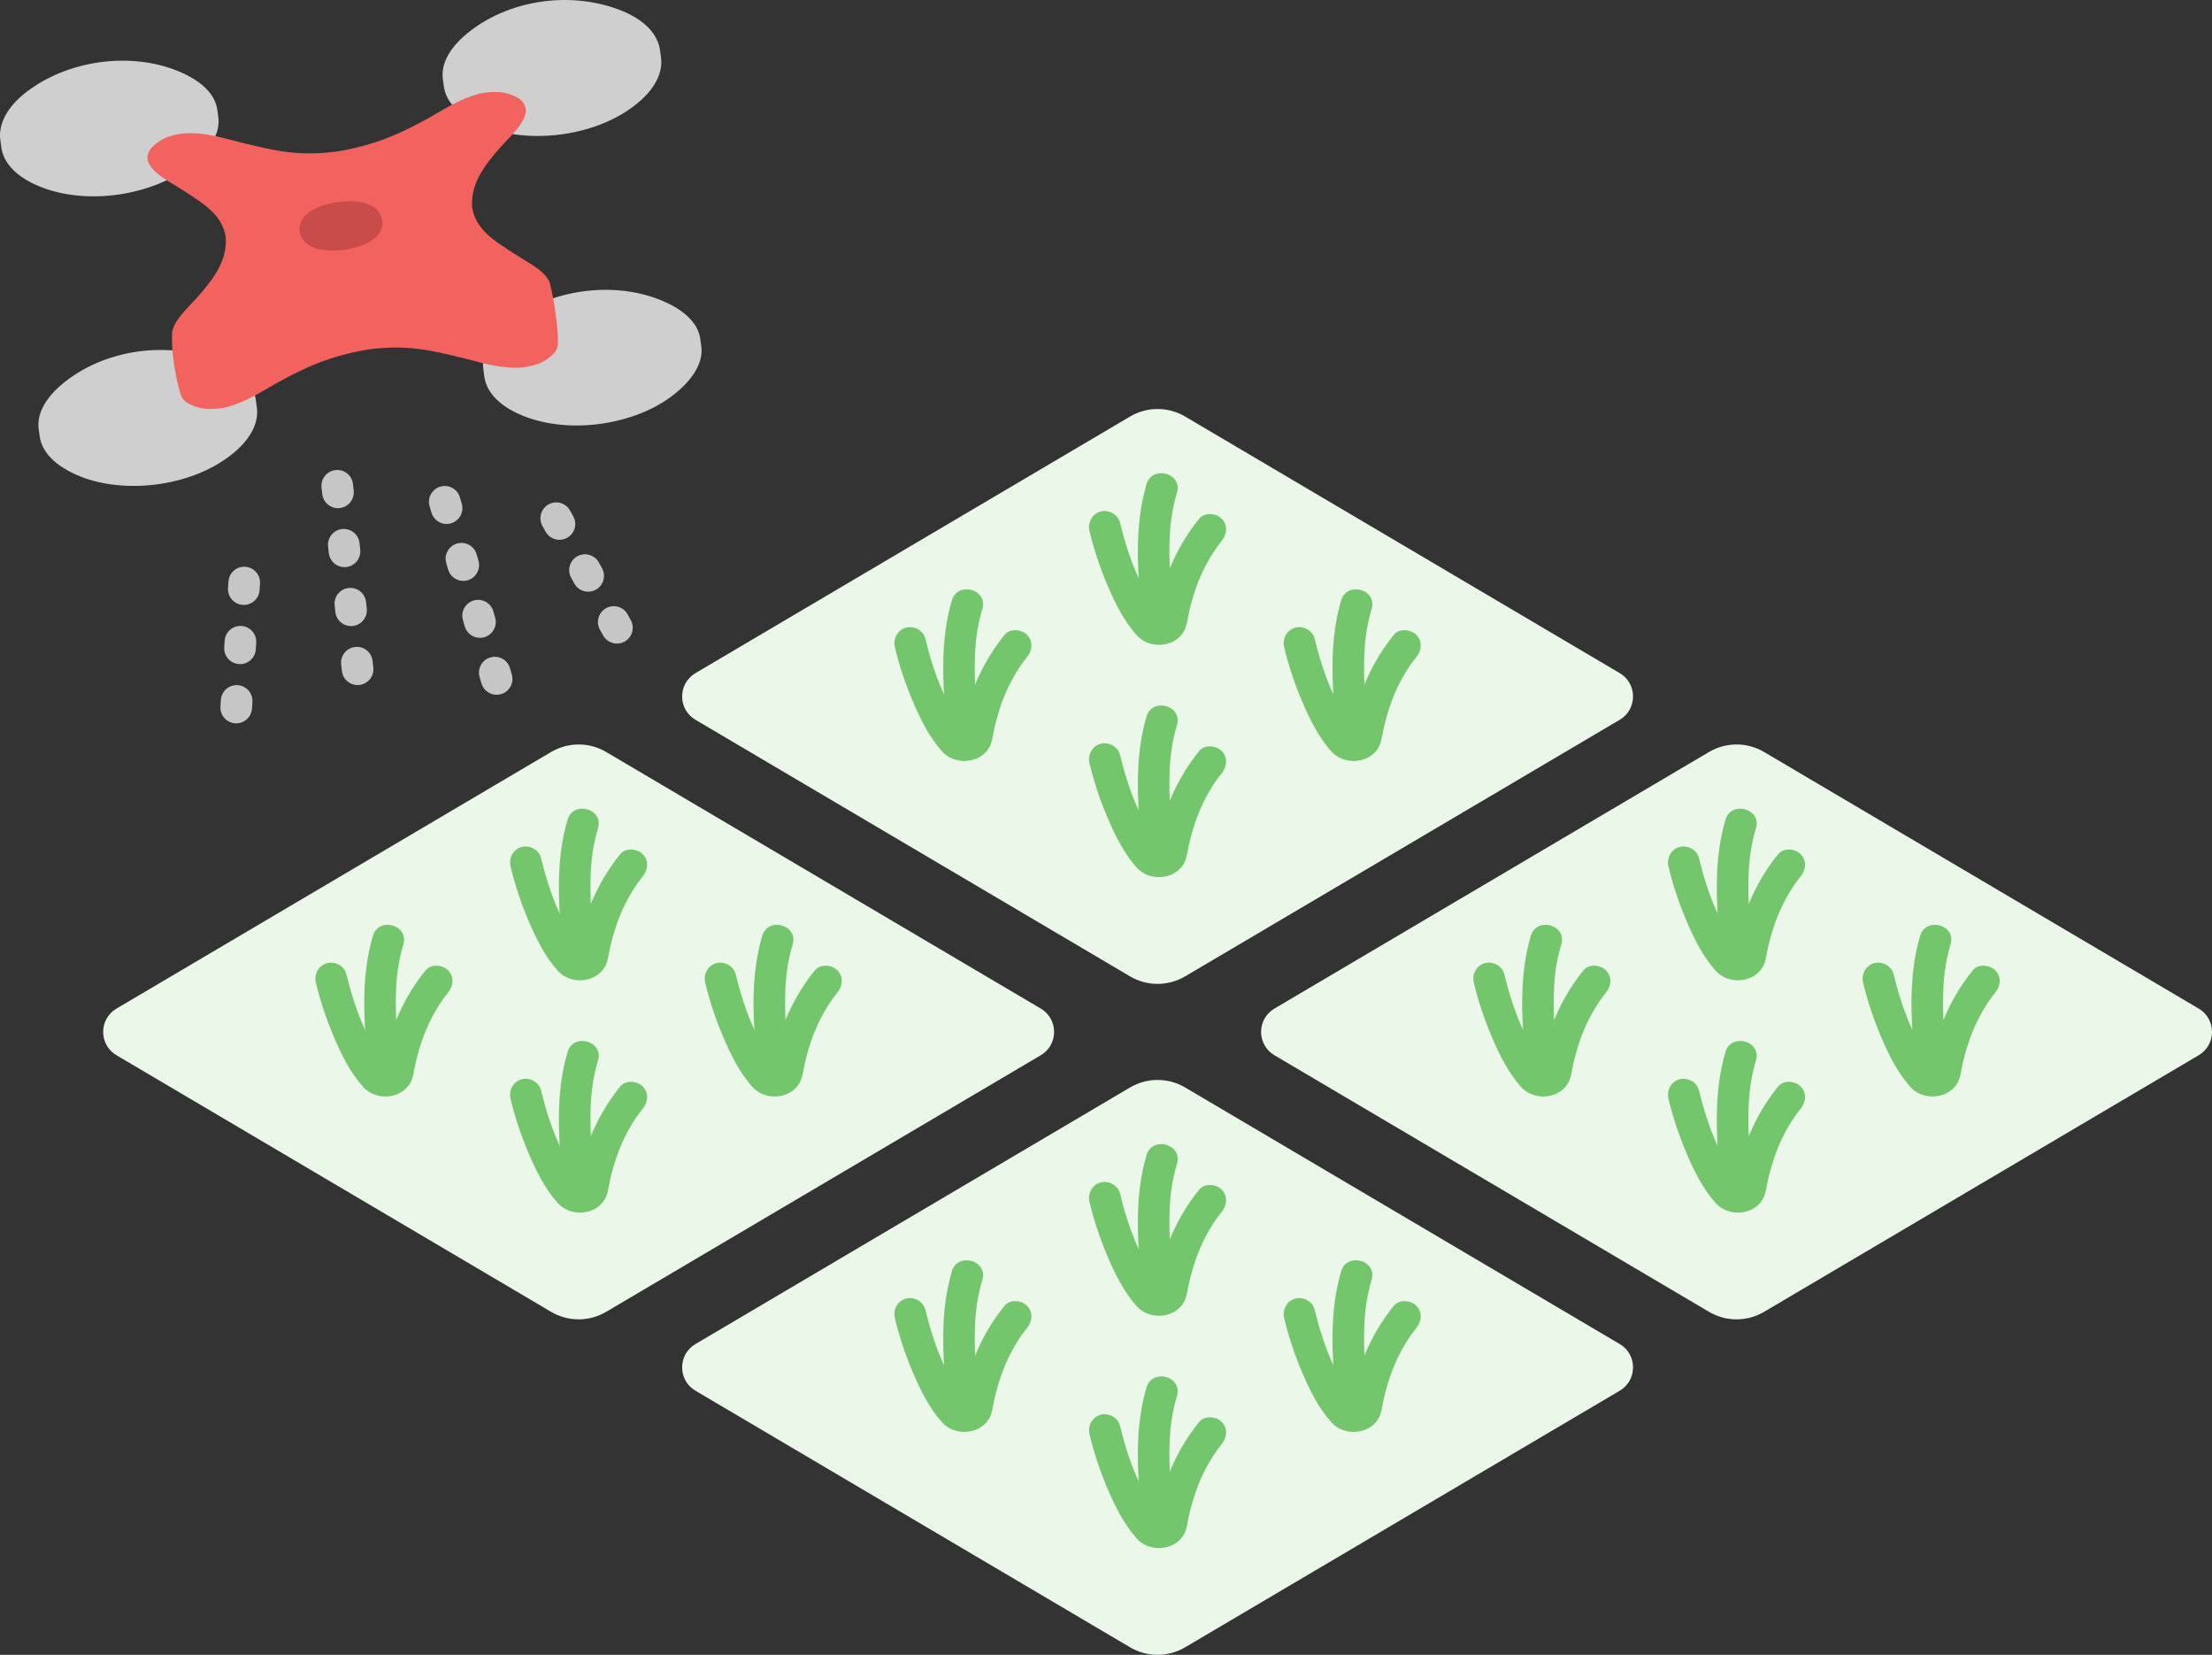
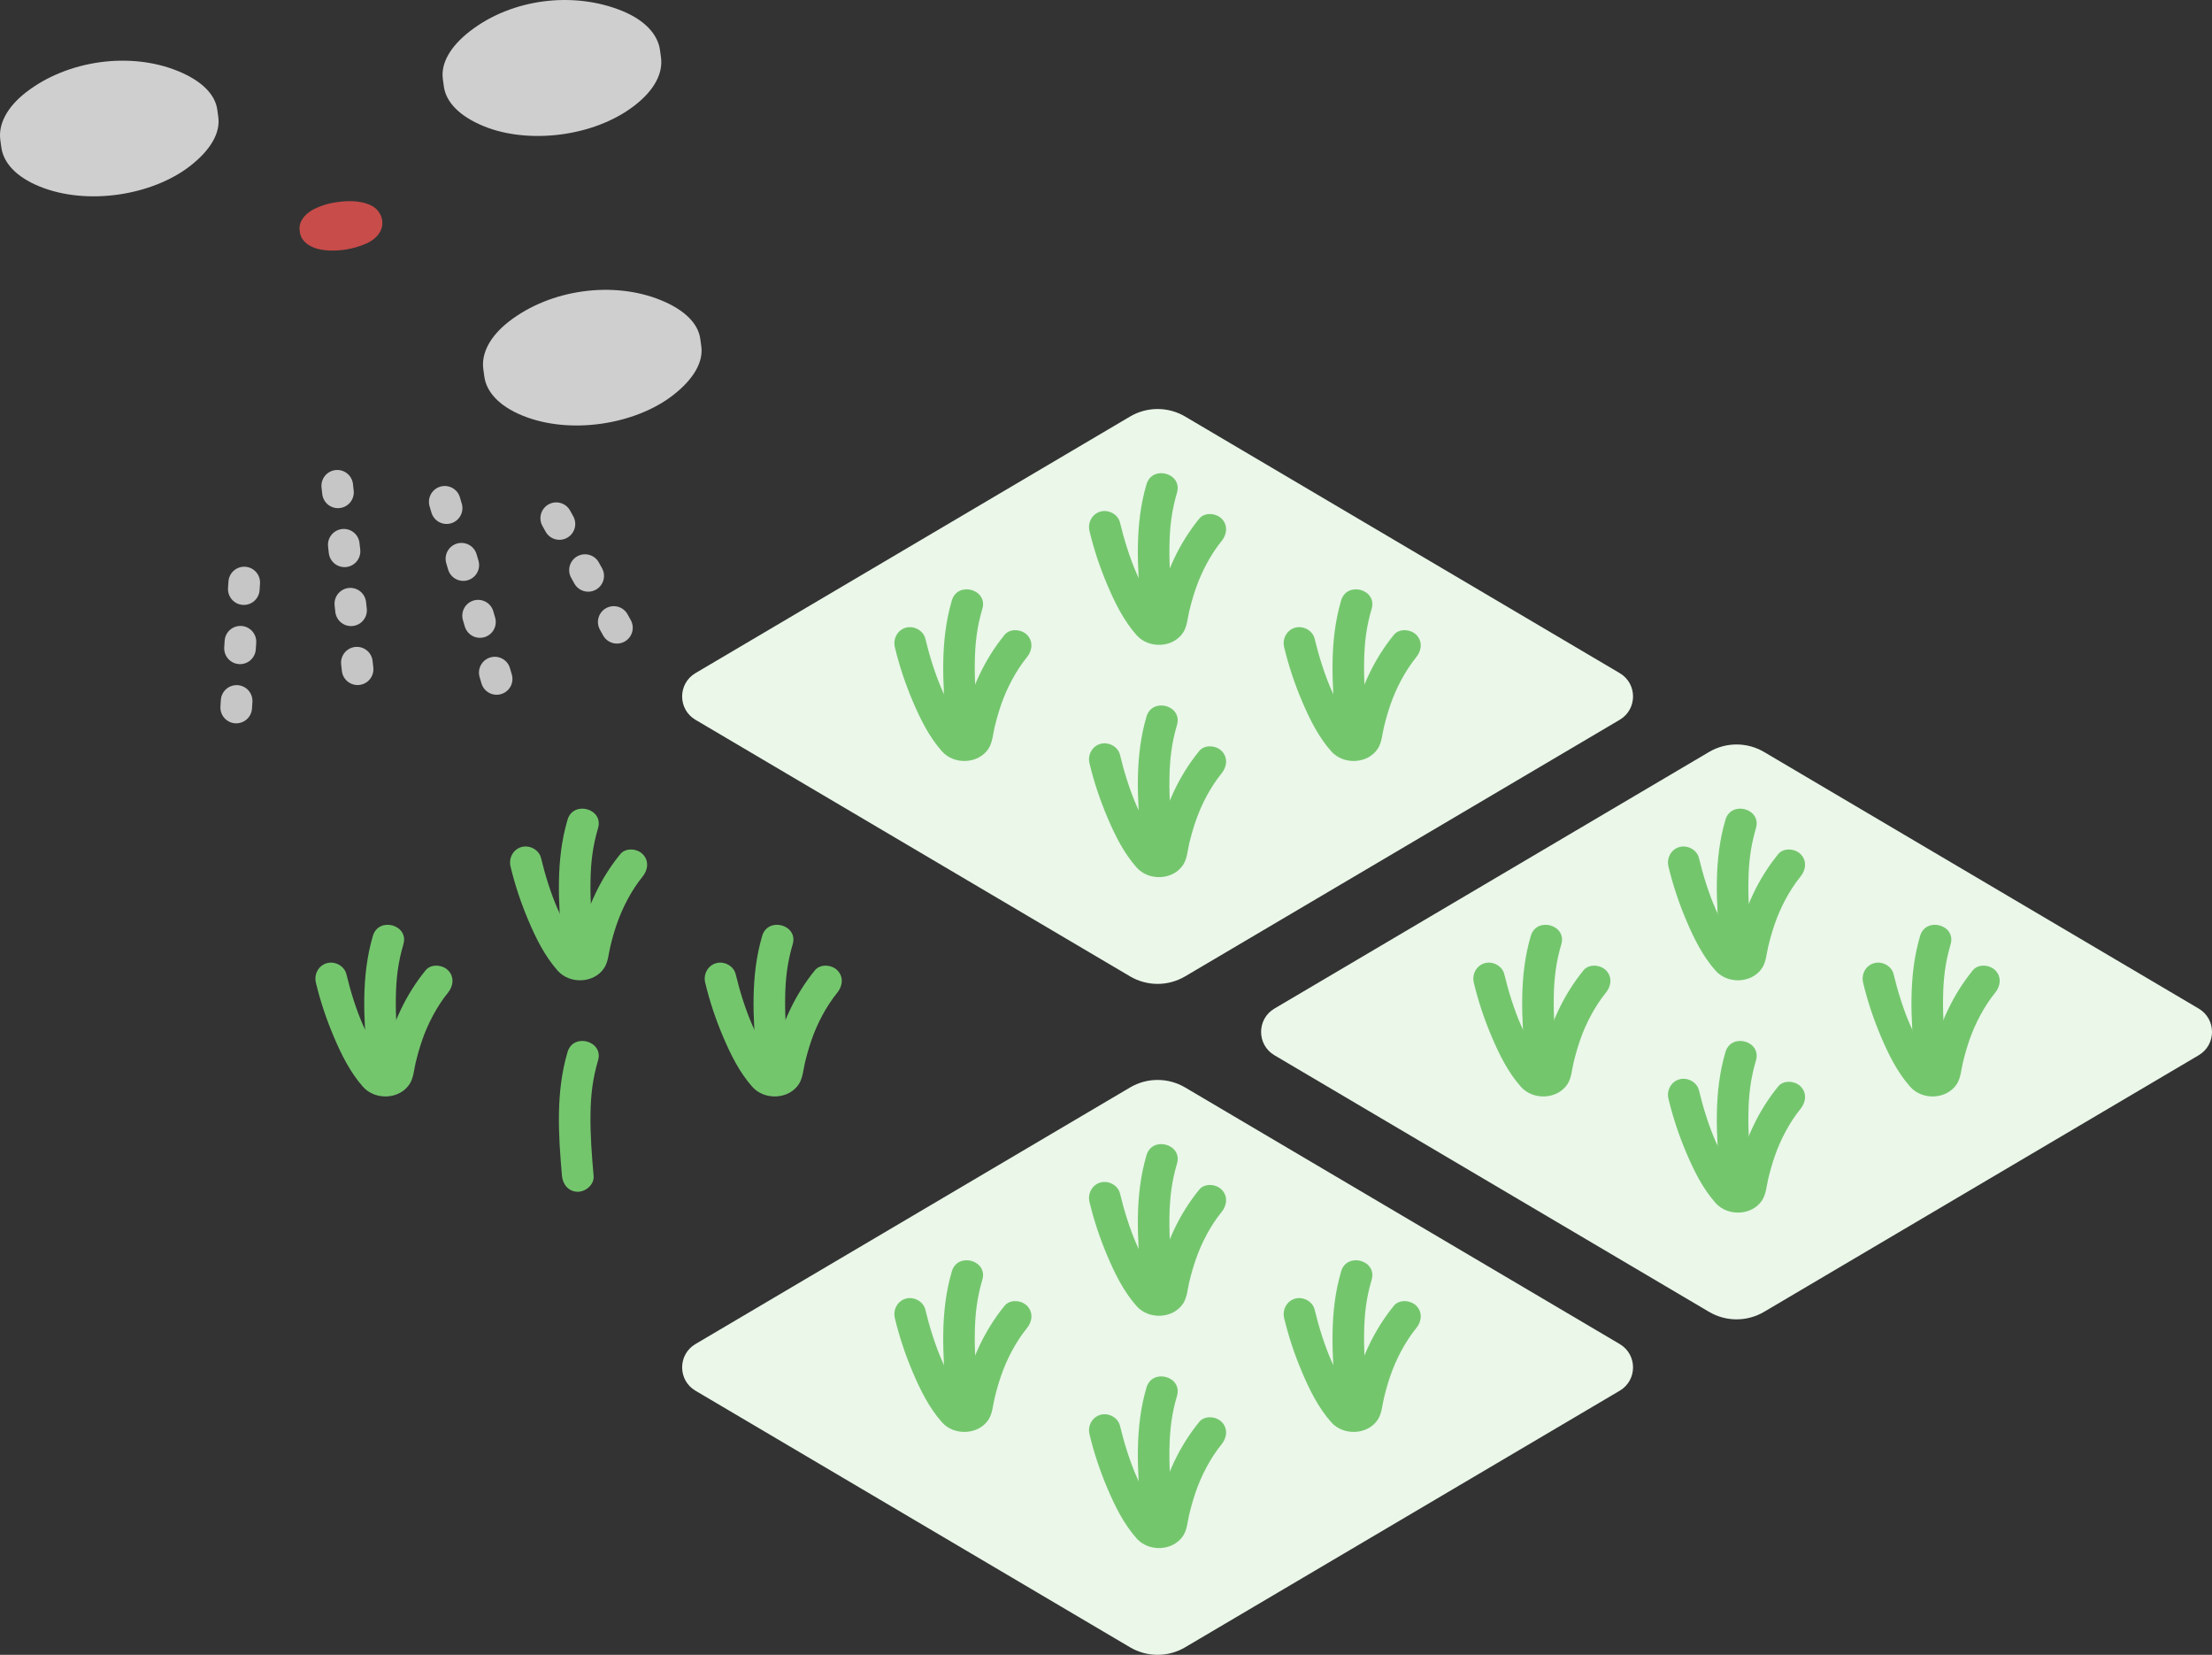
<svg xmlns="http://www.w3.org/2000/svg" id="b" width="335.657" height="251.044" viewBox="0 0 335.657 251.044">
  <rect x="0" y="0" width="335.657" height="251.044" fill="#333333" stroke="none" />
  <defs>
    <style>.j{fill:none;stroke:#c6c6c6;stroke-dasharray:1 8;stroke-linecap:round;stroke-linejoin:round;stroke-width:4.8px;}.k{fill:#74c66d;}.l{fill:#c84c4a;}.m{fill:#eaf7e9;}.n{fill:#f2635f;}.o{fill:#cfcfcf;}</style>
  </defs>
  <g id="c">
    <path class="m" d="M193.384,160.085l65.949,38.926c2.577,1.521,5.778,1.521,8.355,0l65.949-38.926c2.694-1.59,2.694-5.488,0-7.078l-65.949-38.926c-2.577-1.521-5.778-1.521-8.355,0l-65.949,38.926c-2.694,1.59-2.694,5.488,0,7.078Z" />
    <path class="k" d="M253.176,131.447c.677,2.825,1.593,5.562,2.73,8.234,1.148,2.697,2.469,5.373,4.431,7.584,1.827,2.059,5.519,1.938,7.055-.422.601-.923.668-2.171.919-3.223.279-1.17.608-2.328,1.001-3.465.836-2.419,2.202-5.086,3.915-7.188.818-1.004.982-2.412,0-3.394-.845-.845-2.571-1.01-3.394,0-3.047,3.74-5.033,8.09-6.15,12.771-.113.475-.218.952-.317,1.43-.044.213-.09.426-.128.64-.002.01-.04.249-.059.253-.002,0,.264-.514.297-.563.029-.043.467-.328.106-.105-.003.002.435-.217.193-.089-.074.039-.168.035-.246.062.003,0,.468-.129.21-.043-.074.025-.183-.009-.26-.007.013,0,.474.081.214.01-.255-.069.162.082.176.092-.273-.188.018-.007.074.086-.264-.435-.626-.748-.921-1.169-.381-.543-.737-1.103-1.058-1.684-.601-1.084-1.132-2.212-1.631-3.345-1.013-2.3-1.902-5.128-2.528-7.741-.302-1.261-1.733-2.011-2.952-1.676-1.287.354-1.979,1.688-1.676,2.952h0Z" />
    <path class="k" d="M261.827,124.36c-1.802,6.11-1.394,12.535-.843,18.796.114,1.291,1.022,2.4,2.4,2.4,1.21,0,2.514-1.101,2.4-2.4-.278-3.158-.527-6.328-.472-9.501.05-2.874.332-5.266,1.143-8.019.875-2.969-3.755-4.237-4.629-1.276h0Z" />
    <path class="k" d="M253.176,166.687c.677,2.825,1.593,5.562,2.73,8.234,1.148,2.697,2.469,5.373,4.431,7.584,1.827,2.059,5.519,1.938,7.055-.422.601-.923.668-2.171.919-3.223.279-1.17.608-2.328,1.001-3.465.836-2.419,2.202-5.086,3.915-7.188.818-1.004.982-2.412,0-3.394-.845-.845-2.571-1.01-3.394,0-3.047,3.74-5.033,8.09-6.15,12.771-.113.475-.218.952-.317,1.43-.044.213-.09.426-.128.64-.002.01-.04.249-.059.253-.002,0,.264-.514.297-.563.029-.043.467-.328.106-.105-.003.002.435-.217.193-.089-.074.039-.168.035-.246.062.003,0,.468-.129.21-.043-.074.025-.183-.009-.26-.007.013,0,.474.081.214.01-.255-.069.162.082.176.092-.273-.188.018-.007.074.086-.264-.435-.626-.748-.921-1.169-.381-.543-.737-1.103-1.058-1.684-.601-1.084-1.132-2.212-1.631-3.345-1.013-2.3-1.902-5.128-2.528-7.741-.302-1.261-1.733-2.011-2.952-1.676-1.287.354-1.979,1.688-1.676,2.952h0Z" />
    <path class="k" d="M261.827,159.601c-1.802,6.11-1.394,12.535-.843,18.796.114,1.291,1.022,2.4,2.4,2.4,1.21,0,2.514-1.101,2.4-2.4-.278-3.158-.527-6.328-.472-9.501.05-2.874.332-5.266,1.143-8.019.875-2.969-3.755-4.237-4.629-1.276h0Z" />
    <path class="k" d="M282.713,149.067c.677,2.825,1.593,5.562,2.73,8.234,1.148,2.697,2.469,5.373,4.431,7.584,1.827,2.059,5.519,1.938,7.055-.422.601-.923.668-2.171.919-3.223.279-1.17.608-2.328,1.001-3.465.836-2.419,2.202-5.086,3.915-7.188.818-1.004.982-2.412,0-3.394-.845-.845-2.571-1.01-3.394,0-3.047,3.74-5.033,8.09-6.15,12.771-.113.475-.218.952-.317,1.43-.044.213-.09.426-.128.64-.002.01-.04.249-.059.253-.002,0,.264-.514.297-.563.029-.043.467-.328.106-.105-.003.002.435-.217.193-.089-.074.039-.168.035-.246.062.003,0,.468-.129.21-.043-.074.025-.183-.009-.26-.007.013,0,.474.081.214.01-.255-.069.162.082.176.092-.273-.188.018-.007.074.086-.264-.435-.626-.748-.921-1.169-.381-.543-.737-1.103-1.058-1.684-.601-1.084-1.132-2.212-1.631-3.345-1.013-2.3-1.902-5.128-2.528-7.741-.302-1.261-1.733-2.011-2.952-1.676-1.287.354-1.979,1.688-1.676,2.952h0Z" />
    <path class="k" d="M291.364,141.981c-1.802,6.11-1.394,12.535-.843,18.796.114,1.291,1.022,2.4,2.4,2.4,1.21,0,2.514-1.101,2.4-2.4-.278-3.158-.527-6.328-.472-9.501.05-2.874.332-5.266,1.143-8.019.875-2.969-3.755-4.237-4.629-1.276h0Z" />
    <path class="k" d="M223.639,149.067c.677,2.825,1.593,5.562,2.73,8.234,1.148,2.697,2.469,5.373,4.431,7.584,1.827,2.059,5.519,1.938,7.055-.422.601-.923.668-2.171.919-3.223.279-1.17.608-2.328,1.001-3.465.836-2.419,2.202-5.086,3.915-7.188.818-1.004.982-2.412,0-3.394-.845-.845-2.571-1.01-3.394,0-3.047,3.74-5.033,8.09-6.15,12.771-.113.475-.218.952-.317,1.43-.044.213-.09.426-.128.64-.002.01-.04.249-.059.253-.002,0,.264-.514.297-.563.029-.043.467-.328.106-.105-.003.002.435-.217.193-.089-.074.039-.168.035-.246.062.003,0,.468-.129.21-.043-.074.025-.183-.009-.26-.007.013,0,.474.081.214.01-.255-.069.162.082.176.092-.273-.188.018-.007.074.086-.264-.435-.626-.748-.921-1.169-.381-.543-.737-1.103-1.058-1.684-.601-1.084-1.132-2.212-1.631-3.345-1.013-2.3-1.902-5.128-2.528-7.741-.302-1.261-1.733-2.011-2.952-1.676-1.287.354-1.979,1.688-1.676,2.952h0Z" />
    <path class="k" d="M232.29,141.981c-1.802,6.11-1.394,12.535-.843,18.796.114,1.291,1.022,2.4,2.4,2.4,1.21,0,2.514-1.101,2.4-2.4-.278-3.158-.527-6.328-.472-9.501.05-2.874.332-5.266,1.143-8.019.875-2.969-3.755-4.237-4.629-1.276h0Z" />
-     <path class="m" d="M17.677,160.085l65.949,38.926c2.577,1.521,5.778,1.521,8.355,0l65.949-38.926c2.694-1.59,2.694-5.488,0-7.078l-65.949-38.926c-2.577-1.521-5.778-1.521-8.355,0l-65.949,38.926c-2.694,1.59-2.694,5.488,0,7.078Z" />
    <path class="k" d="M77.469,131.447c.677,2.825,1.593,5.562,2.73,8.234,1.148,2.697,2.469,5.373,4.431,7.584,1.827,2.059,5.519,1.938,7.055-.422.601-.923.668-2.171.919-3.223.279-1.17.608-2.328,1.001-3.465.836-2.419,2.202-5.086,3.915-7.188.818-1.004.982-2.412,0-3.394-.845-.845-2.571-1.01-3.394,0-3.047,3.74-5.033,8.09-6.15,12.771-.113.475-.218.952-.317,1.43-.044.213-.09.426-.128.64-.002.01-.04.249-.059.253-.002,0,.264-.514.297-.563.029-.043.467-.328.106-.105-.003.002.435-.217.193-.089-.074.039-.168.035-.246.062.003,0,.468-.129.21-.043-.074.025-.183-.009-.26-.007.013,0,.474.081.214.01-.255-.069.162.082.176.092-.273-.188.018-.007.074.086-.264-.435-.626-.748-.921-1.169-.381-.543-.737-1.103-1.058-1.684-.601-1.084-1.132-2.212-1.631-3.345-1.013-2.3-1.902-5.128-2.528-7.741-.302-1.261-1.733-2.011-2.952-1.676-1.287.354-1.979,1.688-1.676,2.952h0Z" />
    <path class="k" d="M86.12,124.36c-1.802,6.11-1.394,12.535-.843,18.796.114,1.291,1.022,2.4,2.4,2.4,1.21,0,2.514-1.101,2.4-2.4-.278-3.158-.527-6.328-.472-9.501.05-2.874.332-5.266,1.143-8.019.875-2.969-3.755-4.237-4.629-1.276h0Z" />
-     <path class="k" d="M77.469,166.687c.677,2.825,1.593,5.562,2.73,8.234,1.148,2.697,2.469,5.373,4.431,7.584,1.827,2.059,5.519,1.938,7.055-.422.601-.923.668-2.171.919-3.223.279-1.17.608-2.328,1.001-3.465.836-2.419,2.202-5.086,3.915-7.188.818-1.004.982-2.412,0-3.394-.845-.845-2.571-1.01-3.394,0-3.047,3.74-5.033,8.09-6.15,12.771-.113.475-.218.952-.317,1.43-.044.213-.09.426-.128.64-.002.01-.04.249-.059.253-.002,0,.264-.514.297-.563.029-.043.467-.328.106-.105-.003.002.435-.217.193-.089-.074.039-.168.035-.246.062.003,0,.468-.129.21-.043-.074.025-.183-.009-.26-.007.013,0,.474.081.214.01-.255-.069.162.082.176.092-.273-.188.018-.007.074.086-.264-.435-.626-.748-.921-1.169-.381-.543-.737-1.103-1.058-1.684-.601-1.084-1.132-2.212-1.631-3.345-1.013-2.3-1.902-5.128-2.528-7.741-.302-1.261-1.733-2.011-2.952-1.676-1.287.354-1.979,1.688-1.676,2.952h0Z" />
    <path class="k" d="M86.12,159.601c-1.802,6.11-1.394,12.535-.843,18.796.114,1.291,1.022,2.4,2.4,2.4,1.21,0,2.514-1.101,2.4-2.4-.278-3.158-.527-6.328-.472-9.501.05-2.874.332-5.266,1.143-8.019.875-2.969-3.755-4.237-4.629-1.276h0Z" />
    <path class="k" d="M107.006,149.067c.677,2.825,1.593,5.562,2.73,8.234,1.148,2.697,2.469,5.373,4.431,7.584,1.827,2.059,5.519,1.938,7.055-.422.601-.923.668-2.171.919-3.223.279-1.17.608-2.328,1.001-3.465.836-2.419,2.202-5.086,3.915-7.188.818-1.004.982-2.412,0-3.394-.845-.845-2.571-1.01-3.394,0-3.047,3.74-5.033,8.09-6.15,12.771-.113.475-.218.952-.317,1.43-.044.213-.09.426-.128.64-.002.01-.04.249-.059.253-.002,0,.264-.514.297-.563.029-.043.467-.328.106-.105-.003.002.435-.217.193-.089-.074.039-.168.035-.246.062.003,0,.468-.129.21-.043-.074.025-.183-.009-.26-.007.013,0,.474.081.214.01-.255-.069.162.082.176.092-.273-.188.018-.007.074.086-.264-.435-.626-.748-.921-1.169-.381-.543-.737-1.103-1.058-1.684-.601-1.084-1.132-2.212-1.631-3.345-1.013-2.3-1.902-5.128-2.528-7.741-.302-1.261-1.733-2.011-2.952-1.676-1.287.354-1.979,1.688-1.676,2.952h0Z" />
    <path class="k" d="M115.657,141.981c-1.802,6.11-1.394,12.535-.843,18.796.114,1.291,1.022,2.4,2.4,2.4,1.21,0,2.514-1.101,2.4-2.4-.278-3.158-.527-6.328-.472-9.501.05-2.874.332-5.266,1.143-8.019.875-2.969-3.755-4.237-4.629-1.276h0Z" />
    <path class="k" d="M47.933,149.067c.677,2.825,1.593,5.562,2.73,8.234,1.148,2.697,2.469,5.373,4.431,7.584,1.827,2.059,5.519,1.938,7.055-.422.601-.923.668-2.171.919-3.223.279-1.17.608-2.328,1.001-3.465.836-2.419,2.202-5.086,3.915-7.188.818-1.004.982-2.412,0-3.394-.845-.845-2.571-1.01-3.394,0-3.047,3.74-5.033,8.09-6.15,12.771-.113.475-.218.952-.317,1.43-.044.213-.09.426-.128.64-.002.01-.04.249-.059.253-.002,0,.264-.514.297-.563.029-.043.467-.328.106-.105-.003.002.435-.217.193-.089-.074.039-.168.035-.246.062.003,0,.468-.129.21-.043-.074.025-.183-.009-.26-.007.013,0,.474.081.214.01-.255-.069.162.082.176.092-.273-.188.018-.007.074.086-.264-.435-.626-.748-.921-1.169-.381-.543-.737-1.103-1.058-1.684-.601-1.084-1.132-2.212-1.631-3.345-1.013-2.3-1.902-5.128-2.528-7.741-.302-1.261-1.733-2.011-2.952-1.676-1.287.354-1.979,1.688-1.676,2.952h0Z" />
    <path class="k" d="M56.583,141.981c-1.802,6.11-1.394,12.535-.843,18.796.114,1.291,1.022,2.4,2.4,2.4,1.21,0,2.514-1.101,2.4-2.4-.278-3.158-.527-6.328-.472-9.501.05-2.874.332-5.266,1.143-8.019.875-2.969-3.755-4.237-4.629-1.276h0Z" />
    <path class="m" d="M105.53,210.977l65.949,38.926c2.577,1.521,5.778,1.521,8.355,0l65.949-38.926c2.694-1.59,2.694-5.488,0-7.078l-65.949-38.926c-2.577-1.521-5.778-1.521-8.355,0l-65.949,38.926c-2.694,1.59-2.694,5.488,0,7.078Z" />
    <path class="k" d="M165.323,182.339c.677,2.825,1.593,5.562,2.73,8.234,1.148,2.697,2.469,5.373,4.431,7.584,1.827,2.059,5.519,1.938,7.055-.422.601-.923.668-2.171.919-3.223.279-1.17.608-2.328,1.001-3.465.836-2.419,2.202-5.086,3.915-7.188.818-1.004.982-2.412,0-3.394-.845-.845-2.571-1.01-3.394,0-3.047,3.74-5.033,8.09-6.15,12.771-.113.475-.218.952-.317,1.43-.044.213-.09.426-.128.64-.002.01-.04.249-.059.253-.002,0,.264-.514.297-.563.029-.043.467-.328.106-.105-.003.002.435-.217.193-.089-.074.039-.168.035-.246.062.003,0,.468-.129.21-.043-.074.025-.183-.009-.26-.007.013,0,.474.081.214.01-.255-.069.162.082.176.092-.273-.188.018-.007.074.086-.264-.435-.626-.748-.921-1.169-.381-.543-.737-1.103-1.058-1.684-.601-1.084-1.132-2.212-1.631-3.345-1.013-2.3-1.902-5.128-2.528-7.741-.302-1.261-1.733-2.011-2.952-1.676-1.287.354-1.979,1.688-1.676,2.952h0Z" />
    <path class="k" d="M173.973,175.252c-1.802,6.11-1.394,12.535-.843,18.796.114,1.291,1.022,2.4,2.4,2.4,1.21,0,2.514-1.101,2.4-2.4-.278-3.158-.527-6.328-.472-9.501.05-2.874.332-5.266,1.143-8.019.875-2.969-3.755-4.237-4.629-1.276h0Z" />
    <path class="k" d="M165.323,217.579c.677,2.825,1.593,5.562,2.73,8.234,1.148,2.697,2.469,5.373,4.431,7.584,1.827,2.059,5.519,1.938,7.055-.422.601-.923.668-2.171.919-3.223.279-1.17.608-2.328,1.001-3.465.836-2.419,2.202-5.086,3.915-7.188.818-1.004.982-2.412,0-3.394-.845-.845-2.571-1.01-3.394,0-3.047,3.74-5.033,8.09-6.15,12.771-.113.475-.218.952-.317,1.43-.044.213-.09.426-.128.64-.002.01-.04.249-.059.253-.002,0,.264-.514.297-.563.029-.043.467-.328.106-.105-.003.002.435-.217.193-.089-.074.039-.168.035-.246.062.003,0,.468-.129.21-.043-.074.025-.183-.009-.26-.007.013,0,.474.081.214.01-.255-.069.162.082.176.092-.273-.188.018-.007.074.086-.264-.435-.626-.748-.921-1.169-.381-.543-.737-1.103-1.058-1.684-.601-1.084-1.132-2.212-1.631-3.345-1.013-2.3-1.902-5.128-2.528-7.741-.302-1.261-1.733-2.011-2.952-1.676-1.287.354-1.979,1.688-1.676,2.952h0Z" />
    <path class="k" d="M173.973,210.492c-1.802,6.11-1.394,12.535-.843,18.796.114,1.291,1.022,2.4,2.4,2.4,1.21,0,2.514-1.101,2.4-2.4-.278-3.158-.527-6.328-.472-9.501.05-2.874.332-5.266,1.143-8.019.875-2.969-3.755-4.237-4.629-1.276h0Z" />
    <path class="k" d="M194.86,199.959c.677,2.825,1.593,5.562,2.73,8.234,1.148,2.697,2.469,5.373,4.431,7.584,1.827,2.059,5.519,1.938,7.055-.422.601-.923.668-2.171.919-3.223.279-1.17.608-2.328,1.001-3.465.836-2.419,2.202-5.086,3.915-7.188.818-1.004.982-2.412,0-3.394-.845-.845-2.571-1.01-3.394,0-3.047,3.74-5.033,8.09-6.15,12.771-.113.475-.218.952-.317,1.43-.044.213-.09.426-.128.64-.002.01-.04.249-.059.253-.002,0,.264-.514.297-.563.029-.043.467-.328.106-.105-.003.002.435-.217.193-.089-.074.039-.168.035-.246.062.003,0,.468-.129.21-.043-.074.025-.183-.009-.26-.007.013,0,.474.081.214.01-.255-.069.162.082.176.092-.273-.188.018-.007.074.086-.264-.435-.626-.748-.921-1.169-.381-.543-.737-1.103-1.058-1.684-.601-1.084-1.132-2.212-1.631-3.345-1.013-2.3-1.902-5.128-2.528-7.741-.302-1.261-1.733-2.011-2.952-1.676-1.287.354-1.979,1.688-1.676,2.952h0Z" />
    <path class="k" d="M203.51,192.872c-1.802,6.11-1.394,12.535-.843,18.796.114,1.291,1.022,2.4,2.4,2.4,1.21,0,2.514-1.101,2.4-2.4-.278-3.158-.527-6.328-.472-9.501.05-2.874.332-5.266,1.143-8.019.875-2.969-3.755-4.237-4.629-1.276h0Z" />
    <path class="k" d="M135.786,199.959c.677,2.825,1.593,5.562,2.73,8.234,1.148,2.697,2.469,5.373,4.431,7.584,1.827,2.059,5.519,1.938,7.055-.422.601-.923.668-2.171.919-3.223.279-1.17.608-2.328,1.001-3.465.836-2.419,2.202-5.086,3.915-7.188.818-1.004.982-2.412,0-3.394-.845-.845-2.571-1.01-3.394,0-3.047,3.74-5.033,8.09-6.15,12.771-.113.475-.218.952-.317,1.43-.044.213-.09.426-.128.64-.002.01-.04.249-.059.253-.002,0,.264-.514.297-.563.029-.043.467-.328.106-.105-.003.002.435-.217.193-.089-.074.039-.168.035-.246.062.003,0,.468-.129.21-.043-.074.025-.183-.009-.26-.007.013,0,.474.081.214.01-.255-.069.162.082.176.092-.273-.188.018-.007.074.086-.264-.435-.626-.748-.921-1.169-.381-.543-.737-1.103-1.058-1.684-.601-1.084-1.132-2.212-1.631-3.345-1.013-2.3-1.902-5.128-2.528-7.741-.302-1.261-1.733-2.011-2.952-1.676-1.287.354-1.979,1.688-1.676,2.952h0Z" />
    <path class="k" d="M144.437,192.872c-1.802,6.11-1.394,12.535-.843,18.796.114,1.291,1.022,2.4,2.4,2.4,1.21,0,2.514-1.101,2.4-2.4-.278-3.158-.527-6.328-.472-9.501.05-2.874.332-5.266,1.143-8.019.875-2.969-3.755-4.237-4.629-1.276h0Z" />
    <path class="m" d="M105.53,109.194l65.949,38.926c2.577,1.521,5.778,1.521,8.355,0l65.949-38.926c2.694-1.59,2.694-5.488,0-7.078l-65.949-38.926c-2.577-1.521-5.778-1.521-8.355,0l-65.949,38.926c-2.694,1.59-2.694,5.488,0,7.078Z" />
    <path class="k" d="M165.323,80.555c.677,2.825,1.593,5.562,2.73,8.234,1.148,2.697,2.469,5.373,4.431,7.584,1.827,2.059,5.519,1.938,7.055-.422.601-.923.668-2.171.919-3.223.279-1.17.608-2.328,1.001-3.465.836-2.419,2.202-5.086,3.915-7.188.818-1.004.982-2.412,0-3.394-.845-.845-2.571-1.01-3.394,0-3.047,3.74-5.033,8.09-6.15,12.771-.113.475-.218.952-.317,1.43-.044.213-.09.426-.128.64-.002.01-.04.249-.059.253-.002,0,.264-.514.297-.563.029-.043.467-.328.106-.105-.003.002.435-.217.193-.089-.074.039-.168.035-.246.062.003,0,.468-.129.21-.043-.074.025-.183-.009-.26-.007.013,0,.474.081.214.01-.255-.069.162.082.176.092-.273-.188.018-.007.074.086-.264-.435-.626-.748-.921-1.169-.381-.543-.737-1.103-1.058-1.684-.601-1.084-1.132-2.212-1.631-3.345-1.013-2.3-1.902-5.128-2.528-7.741-.302-1.261-1.733-2.011-2.952-1.676-1.287.354-1.979,1.688-1.676,2.952h0Z" />
    <path class="k" d="M173.973,73.469c-1.802,6.11-1.394,12.535-.843,18.796.114,1.291,1.022,2.4,2.4,2.4,1.21,0,2.514-1.101,2.4-2.4-.278-3.158-.527-6.328-.472-9.501.05-2.874.332-5.266,1.143-8.019.875-2.969-3.755-4.237-4.629-1.276h0Z" />
    <path class="k" d="M165.323,115.795c.677,2.825,1.593,5.562,2.73,8.234,1.148,2.697,2.469,5.373,4.431,7.584,1.827,2.059,5.519,1.938,7.055-.422.601-.923.668-2.171.919-3.223.279-1.17.608-2.328,1.001-3.465.836-2.419,2.202-5.086,3.915-7.188.818-1.004.982-2.412,0-3.394-.845-.845-2.571-1.01-3.394,0-3.047,3.74-5.033,8.09-6.15,12.771-.113.475-.218.952-.317,1.43-.044.213-.09.426-.128.64-.002.01-.04.249-.059.253-.002,0,.264-.514.297-.563.029-.043.467-.328.106-.105-.003.002.435-.217.193-.089-.074.039-.168.035-.246.062.003,0,.468-.129.21-.043-.074.025-.183-.009-.26-.007.013,0,.474.081.214.01-.255-.069.162.082.176.092-.273-.188.018-.007.074.086-.264-.435-.626-.748-.921-1.169-.381-.543-.737-1.103-1.058-1.684-.601-1.084-1.132-2.212-1.631-3.345-1.013-2.3-1.902-5.128-2.528-7.741-.302-1.261-1.733-2.011-2.952-1.676-1.287.354-1.979,1.688-1.676,2.952h0Z" />
    <path class="k" d="M173.973,108.709c-1.802,6.11-1.394,12.535-.843,18.796.114,1.291,1.022,2.4,2.4,2.4,1.21,0,2.514-1.101,2.4-2.4-.278-3.158-.527-6.328-.472-9.501.05-2.874.332-5.266,1.143-8.019.875-2.969-3.755-4.237-4.629-1.276h0Z" />
    <path class="k" d="M194.86,98.175c.677,2.825,1.593,5.562,2.73,8.234,1.148,2.697,2.469,5.373,4.431,7.584,1.827,2.059,5.519,1.938,7.055-.422.601-.923.668-2.171.919-3.223.279-1.17.608-2.328,1.001-3.465.836-2.419,2.202-5.086,3.915-7.188.818-1.004.982-2.412,0-3.394-.845-.845-2.571-1.01-3.394,0-3.047,3.74-5.033,8.09-6.15,12.771-.113.475-.218.952-.317,1.43-.044.213-.09.426-.128.64-.002.01-.04.249-.059.253-.002,0,.264-.514.297-.563.029-.043.467-.328.106-.105-.003.002.435-.217.193-.089-.074.039-.168.035-.246.062.003,0,.468-.129.21-.043-.074.025-.183-.009-.26-.007.013,0,.474.081.214.01-.255-.069.162.082.176.092-.273-.188.018-.007.074.086-.264-.435-.626-.748-.921-1.169-.381-.543-.737-1.103-1.058-1.684-.601-1.084-1.132-2.212-1.631-3.345-1.013-2.3-1.902-5.128-2.528-7.741-.302-1.261-1.733-2.011-2.952-1.676-1.287.354-1.979,1.688-1.676,2.952h0Z" />
-     <path class="k" d="M203.51,91.089c-1.802,6.11-1.394,12.535-.843,18.796.114,1.291,1.022,2.4,2.4,2.4,1.21,0,2.514-1.101,2.4-2.4-.278-3.158-.527-6.328-.472-9.501.05-2.874.332-5.266,1.143-8.019.875-2.969-3.755-4.237-4.629-1.276h0Z" />
+     <path class="k" d="M203.51,91.089c-1.802,6.11-1.394,12.535-.843,18.796.114,1.291,1.022,2.4,2.4,2.4,1.21,0,2.514-1.101,2.4-2.4-.278-3.158-.527-6.328-.472-9.501.05-2.874.332-5.266,1.143-8.019.875-2.969-3.755-4.237-4.629-1.276h0" />
    <path class="k" d="M135.786,98.175c.677,2.825,1.593,5.562,2.73,8.234,1.148,2.697,2.469,5.373,4.431,7.584,1.827,2.059,5.519,1.938,7.055-.422.601-.923.668-2.171.919-3.223.279-1.17.608-2.328,1.001-3.465.836-2.419,2.202-5.086,3.915-7.188.818-1.004.982-2.412,0-3.394-.845-.845-2.571-1.01-3.394,0-3.047,3.74-5.033,8.09-6.15,12.771-.113.475-.218.952-.317,1.43-.044.213-.09.426-.128.64-.002.01-.04.249-.059.253-.002,0,.264-.514.297-.563.029-.043.467-.328.106-.105-.003.002.435-.217.193-.089-.074.039-.168.035-.246.062.003,0,.468-.129.21-.043-.074.025-.183-.009-.26-.007.013,0,.474.081.214.01-.255-.069.162.082.176.092-.273-.188.018-.007.074.086-.264-.435-.626-.748-.921-1.169-.381-.543-.737-1.103-1.058-1.684-.601-1.084-1.132-2.212-1.631-3.345-1.013-2.3-1.902-5.128-2.528-7.741-.302-1.261-1.733-2.011-2.952-1.676-1.287.354-1.979,1.688-1.676,2.952h0Z" />
    <path class="k" d="M144.437,91.089c-1.802,6.11-1.394,12.535-.843,18.796.114,1.291,1.022,2.4,2.4,2.4,1.21,0,2.514-1.101,2.4-2.4-.278-3.158-.527-6.328-.472-9.501.05-2.874.332-5.266,1.143-8.019.875-2.969-3.755-4.237-4.629-1.276h0Z" />
    <g id="d">
      <path class="o" d="M100.3,8.697c-.07-.512-.148-1.087-.148-1.087-.328-2.41-2.327-4.557-5.723-5.946-7.375-3.017-16.713-1.892-23.111,3.063-3.068,2.376-4.438,4.935-4.118,7.28l.151,1.109c.322,2.365,2.351,4.513,6.077,6.037,6.634,2.714,16.627,1.686,22.88-3.157,3.063-2.372,4.313-4.947,3.992-7.299Z" />
    </g>
    <g id="e">
      <path class="o" d="M.198,22.341c-.022-.161-.15-1.105-.15-1.105-.328-2.41,1.031-5.01,3.91-7.24,6.327-4.899,15.84-6.164,23.036-3.221,3.683,1.506,5.668,3.582,5.981,5.883l.151,1.107c.322,2.368-1.124,4.974-4.312,7.443-5.693,4.409-15.562,6.045-22.84,3.068-3.584-1.466-5.46-3.611-5.776-5.935Z" />
    </g>
    <g id="f">
-       <path class="o" d="M6.02,66.186l-.148-1.087c-.319-2.345,1.051-4.904,4.118-7.28,6.398-4.955,15.736-6.079,23.111-3.063,3.396,1.389,5.395,3.537,5.723,5.946l.151,1.109c.317,2.33-.932,4.905-3.995,7.277-6.253,4.842-16.245,5.871-22.88,3.157-3.727-1.524-5.756-3.673-6.08-6.059Z" />
-     </g>
+       </g>
    <g id="g">
      <path class="o" d="M106.416,52.526l-.15-1.105c-.313-2.301-2.299-4.377-5.981-5.883-7.196-2.943-16.709-1.679-23.036,3.221-2.88,2.23-4.239,4.831-3.91,7.24l.151,1.107c.316,2.322,2.192,4.467,5.776,5.933,7.278,2.977,17.147,1.341,22.84-3.068,3.188-2.469,4.635-5.075,4.312-7.445Z" />
    </g>
    <g id="h">
-       <path class="n" d="M28.37,29.255c-.213-.138-.43-.278-.649-.42-1.917-1.241-4.229-2.321-5.134-4.039-.095-.181-.157-.383-.186-.596-.055-.407.019-.854.234-1.269.22-.426.585-.783,1.093-1.177s.999-.699,1.652-.949c.967-.37,2.16-.587,3.137-.601,3.182-.045,5.721.859,8.41,1.502,4.654,1.112,8.282,2.069,14.227,1.274,5.821-.961,9.665-2.742,13.852-5.058,2.42-1.339,4.625-2.889,7.703-3.696.945-.248,2.214-.332,3.245-.235.695.066,1.269.237,1.845.472s1.042.49,1.368.842c.339.365.562.821.622,1.262.026.188.021.373-.017.547-.414,1.897-2.352,3.556-3.868,5.264-2.622,2.956-4.444,5.564-4.271,8.977.493,3.428,3.229,5.075,6.546,7.223,1.917,1.241,4.229,2.321,5.134,4.039.095.181.133.388.186.596.555,2.164,1.183,6.33,1.168,8.58-.003.411-.019.854-.234,1.269-.22.426-.585.783-1.093,1.177s-.999.699-1.652.949c-.967.37-2.16.587-3.137.601-3.182.045-5.721-.859-8.41-1.502-4.654-1.112-8.282-2.069-14.227-1.274-5.821.961-9.665,2.742-13.852,5.058-2.42,1.339-4.625,2.889-7.703,3.696-.945.248-2.214.332-3.245.235-.695-.066-1.269-.237-1.845-.472s-1.042-.49-1.368-.842c-.339-.365-.504-.834-.622-1.262-.587-2.123-1.322-6.056-1.168-8.58.012-.189-.021-.373.017-.547.414-1.897,2.352-3.556,3.868-5.264,2.622-2.956,4.444-5.564,4.271-8.977-.46-3.202-2.877-4.85-5.897-6.803Z" />
-     </g>
+       </g>
    <g id="i">
      <path class="l" d="M50.25,34.792c-.005-.037-.004-.074.002-.111l-.086.638c.007-.04.018-.078.035-.114l-.242.573c.019-.041.041-.081.068-.118l-.375.486c.092-.118.196-.213.314-.305l-.486.375c.301-.215.629-.377.968-.521l-.573.242c.738-.301,1.508-.492,2.296-.606l-.638.086c.827-.109,1.66-.132,2.489-.033l-.638-.086c.354.048.701.113,1.036.24l-.573-.242c.111.048.213.101.314.168l-.486-.375c.058.046.106.089.155.144l-.375-.486c.025.032.047.067.064.104l-.242-.573c.016.035.026.071.031.109l-.086-.638c.005.037.005.073,0,.11l.086-.638c-.006.039-.017.077-.032.114l.242-.573c-.031.065-.065.119-.108.177l.375-.486c-.079.091-.164.169-.258.245l.486-.375c-.289.211-.606.37-.934.509l.573-.242c-.772.313-1.584.501-2.408.613l.638-.086c-.829.104-1.669.136-2.499.026l.638.086c-.343-.051-.68-.124-1.002-.252l.573.242c-.105-.047-.202-.098-.297-.163l.486.375c-.054-.043-.099-.084-.144-.137l.375.486c-.024-.03-.043-.062-.059-.097l.242.573c-.014-.032-.024-.066-.029-.102-.258-1.231-1.772-2.058-2.952-1.676-1.3.421-1.953,1.634-1.676,2.952.254,1.208,1.405,1.954,2.506,2.28.803.238,1.69.311,2.527.302,1.772-.019,3.52-.387,5.13-1.123.988-.452,1.926-1.253,2.223-2.336.367-1.334-.341-2.756-1.563-3.363-1.776-.882-3.946-.763-5.845-.428-.979.173-1.914.501-2.81.932-1.169.562-2.337,1.69-2.254,3.098.074,1.251,1.051,2.46,2.4,2.4,1.237-.055,2.479-1.058,2.4-2.4Z" />
    </g>
    <line class="j" x1="51.175" y1="73.696" x2="54.297" y2="101.837" />
    <line class="j" x1="67.488" y1="76.126" x2="75.449" y2="103.297" />
    <line class="j" x1="84.405" y1="78.615" x2="94.488" y2="96.805" />
    <line class="j" x1="37.06" y1="88.373" x2="35.729" y2="109.128" />
  </g>
</svg>